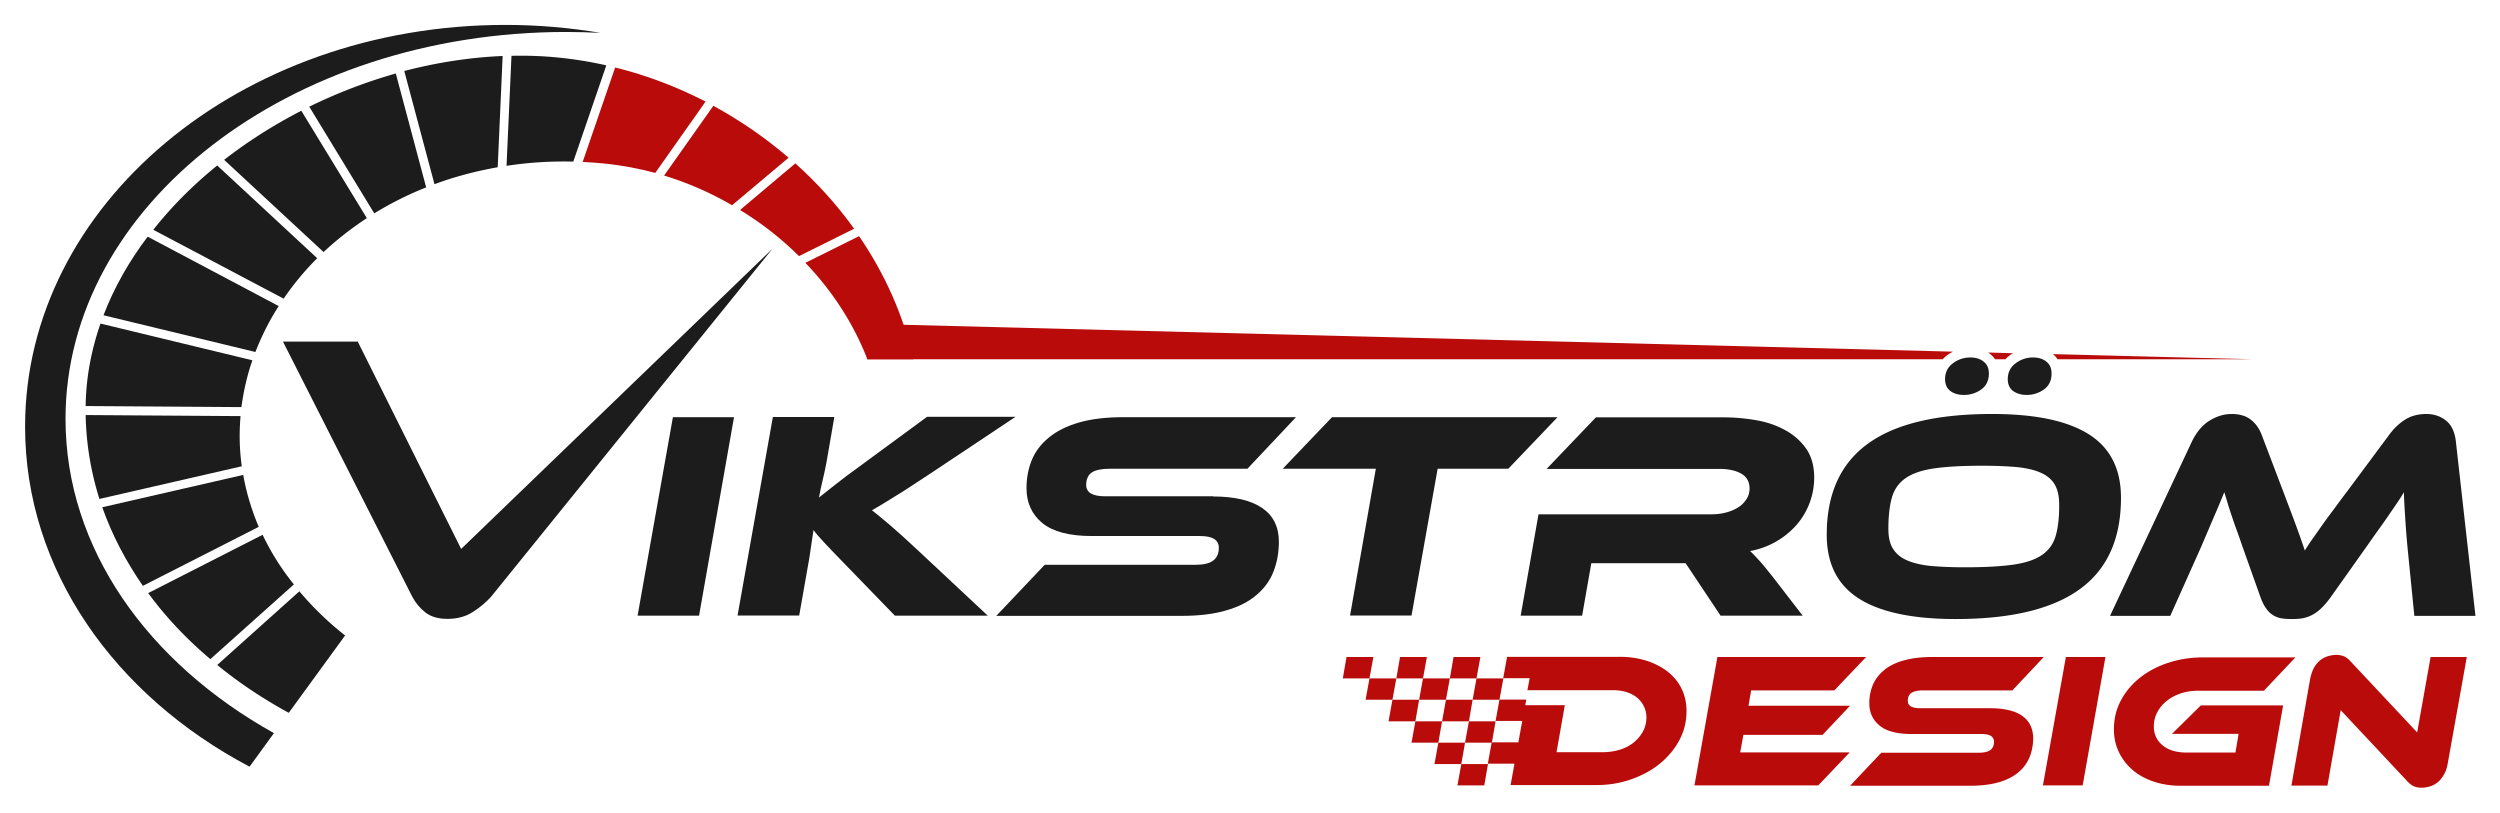
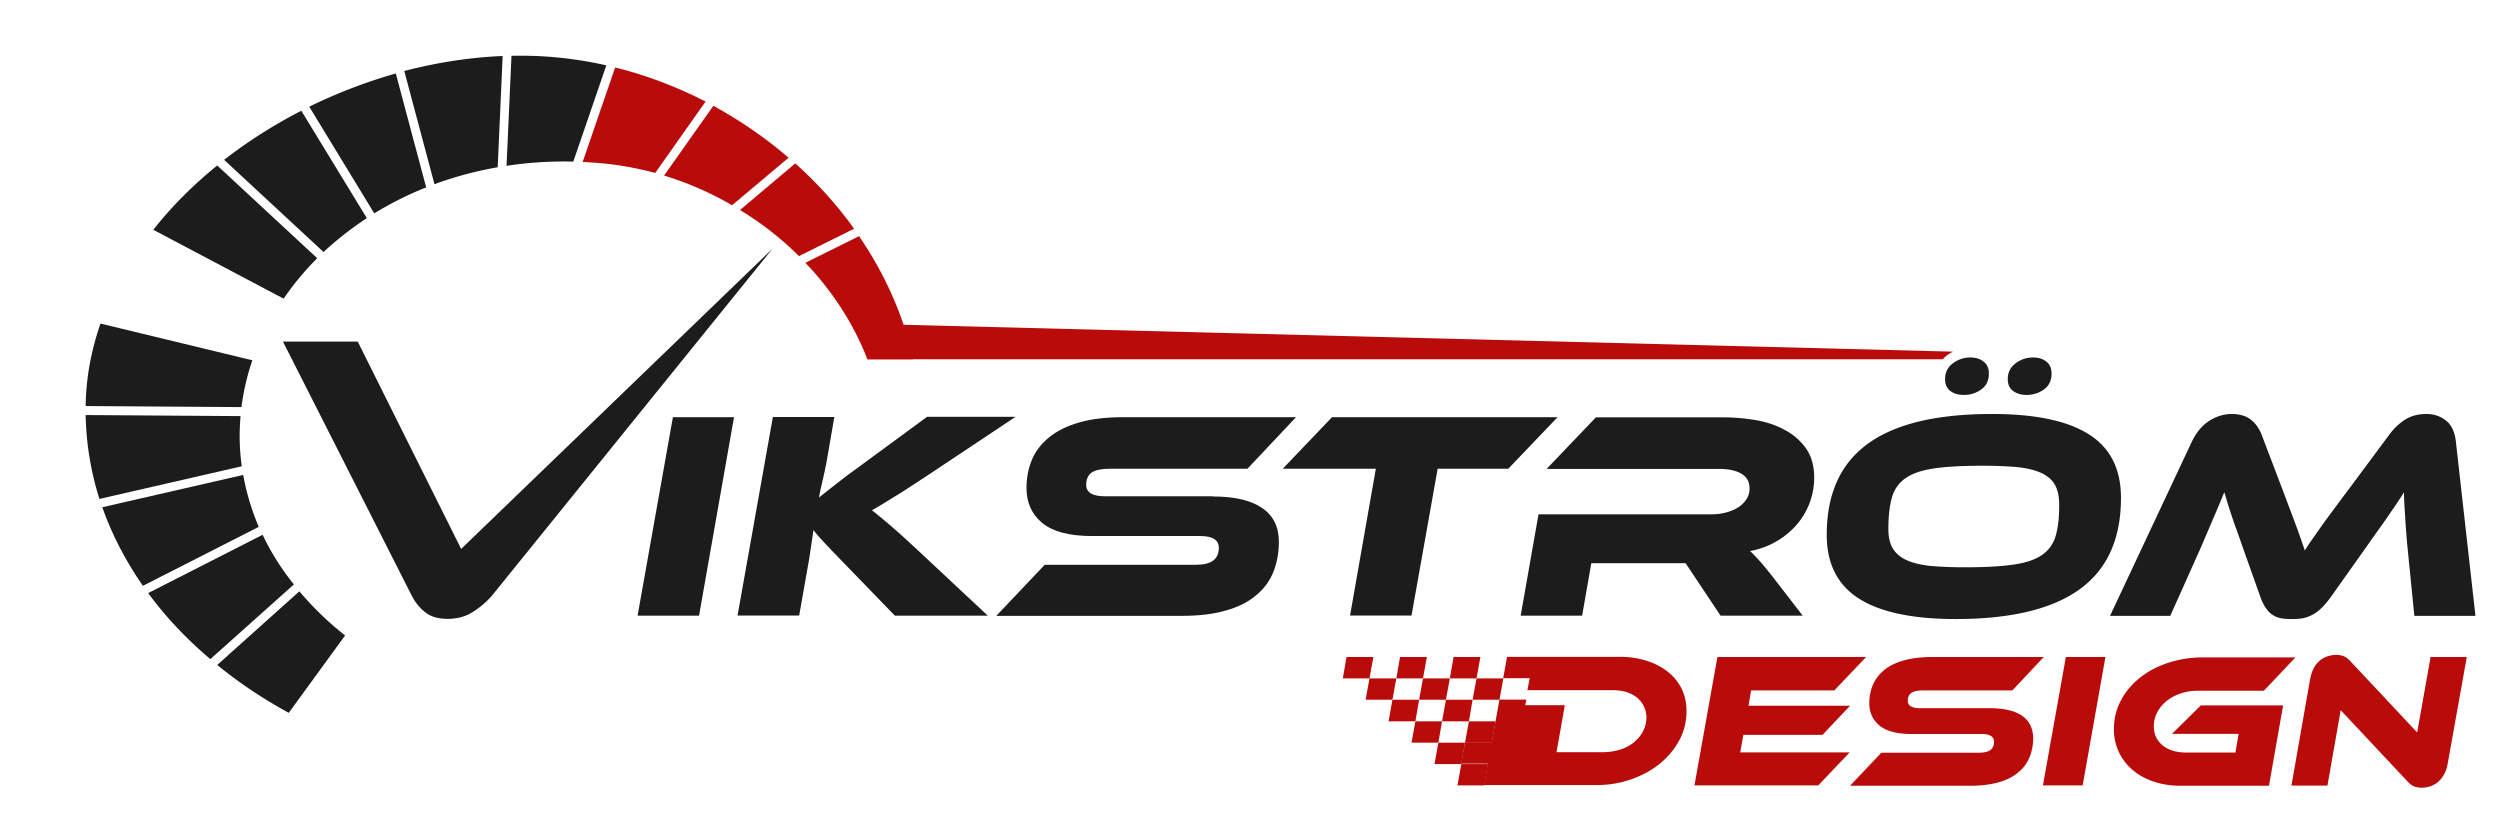
<svg xmlns="http://www.w3.org/2000/svg" id="Lager_1" viewBox="0 0 1415.5 460.1">
  <style>.st0{fill:#1c1c1c}.st1{fill:#ba0b0b}</style>
  <path d="M395.8 348.6H361l20-112.4h34.6l-19.8 112.4zM559.3 348.6h-52.6L478 319c-4.9-5-8.7-9-11.3-11.8-2.6-2.8-4.7-5.1-6.1-7.1l-2.4 16.1-5.7 32.3h-34.9l20-112.4h34.8l-4.5 26c-.7 3.5-1.4 6.9-2.2 10.2-.8 3.4-1.5 6.5-2 9.4 2.6-2 5.7-4.5 9.5-7.5s8.5-6.6 14.4-10.8l37.3-27.4H575l-48.5 32.3c-4.3 2.8-8 5.3-11.3 7.4-3.2 2.1-6.1 4-8.7 5.5-2.5 1.6-4.8 3-6.8 4.2-2 1.2-4 2.4-6 3.5 2.8 2.2 6.2 5 10.2 8.4 4 3.4 9.1 8 15.4 13.9l40 37.4zM686.8 281.1c12.2 0 21.5 2.2 27.8 6.5 6.3 4.3 9.5 10.7 9.5 19.1 0 6-1 11.6-3 16.8-2 5.2-5.2 9.6-9.7 13.4-4.4 3.8-10.1 6.7-17.1 8.7-7 2.1-15.5 3.1-25.4 3.1H564.1l27.4-28.9h85.2c4.7 0 8.1-.8 10.2-2.4 2.1-1.6 3.2-4 3.2-7.2 0-4.5-3.5-6.7-10.6-6.7h-61.3c-12.8 0-22.1-2.5-28.1-7.4-5.9-4.9-8.9-11.5-8.9-19.7 0-5.7 1-11 3-15.9s5.2-9.1 9.7-12.8c4.4-3.6 10.1-6.5 17.1-8.5 6.9-2 15.3-3 25.2-3h97.6l-27.5 29.2h-77.9c-4.7 0-8.1.7-10.2 2.1-2.1 1.4-3.2 3.8-3.2 7.1 0 4.3 3.6 6.4 10.8 6.4h61z" class="st0" />
  <path d="M881.9 236.2L854 265.4h-40l-14.8 83.1h-34.8l14.6-83.1h-52.7l27.9-29.2h127.7zM1020.7 348.6h-46.5l-19.8-29.7H901l-5.2 29.7H861l10.1-57.4h97.8a32 32 0 0 0 8.3-1c2.6-.7 4.9-1.6 6.9-2.9 2-1.2 3.5-2.8 4.7-4.6s1.8-3.9 1.8-6.1c0-3.7-1.5-6.5-4.5-8.3s-7.2-2.8-12.6-2.8h-97.8l27.9-29.2h72.2c5.8 0 11.8.5 17.9 1.5 6.1 1 11.6 2.8 16.6 5.5 5 2.6 9 6.1 12.2 10.5 3.1 4.4 4.7 9.9 4.7 16.6a40.84 40.84 0 0 1-10 26.8 46 46 0 0 1-26.3 14.8c1.6 1.5 3.3 3.3 5.3 5.5s4.5 5.3 7.6 9.2l16.9 21.9zM1182.7 245.9c-12.2-7.7-30.4-11.5-54.8-11.5-31.5 0-54.9 5.6-70.4 16.9-15.5 11.3-23.2 28.4-23.2 51.5 0 16.4 6.1 28.4 18.2 36.1 12.1 7.7 30.4 11.6 54.8 11.6 31.5 0 54.9-5.7 70.4-17 15.5-11.3 23.2-28.5 23.2-51.6 0-16.3-6-28.3-18.2-36zm-18.7 57.3c-1.3 4.6-3.9 8.3-7.8 11s-9.3 4.5-16.3 5.5-16.2 1.5-27.5 1.5c-7.6 0-14.1-.3-19.6-.8-5.4-.6-9.9-1.7-13.4-3.3-3.5-1.6-6-3.8-7.7-6.6-1.7-2.8-2.5-6.5-2.5-11.1 0-7.2.7-13.1 2-17.7s3.9-8.3 7.8-11 9.3-4.5 16.2-5.5c6.9-1 16.1-1.5 27.4-1.5 7.6 0 14.2.3 19.7.8 5.5.6 10 1.7 13.5 3.3 3.5 1.6 6.1 3.9 7.7 6.7 1.6 2.9 2.4 6.5 2.4 11 .1 7.1-.6 13-1.9 17.7zM1292.7 278.1c2.9 7.7 5.4 14.3 7.4 19.7 2 5.4 3.6 10.1 4.9 13.9 1.2-2 2.6-4.1 4-6.1 1.5-2.1 3.1-4.4 5-7.1 1.8-2.6 4-5.6 6.4-8.8 2.4-3.2 5.2-7.1 8.5-11.4l23.7-31.9c2.6-3.6 5.6-6.5 9-8.7 3.4-2.2 7.5-3.3 12.2-3.3 4.4 0 8.1 1.3 11.2 3.8 3.1 2.5 4.9 6.4 5.5 11.7l11.1 98.8H1367l-3.9-39.1c-.6-6.4-1-12-1.3-16.8-.3-4.8-.6-9.5-.7-14.1-1.2 2-2.5 4.1-3.9 6.1-1.4 2.1-3 4.4-4.7 6.9-1.7 2.5-3.6 5.2-5.7 8.1-2.1 2.9-4.4 6.2-7 9.9l-20 28.2c-2 2.8-3.9 5-5.6 6.6a22.7 22.7 0 0 1-5.3 3.8c-1.8.9-3.6 1.5-5.4 1.8-1.8.3-3.8.4-5.9.4-2.1 0-4.1-.1-5.8-.4a12.8 12.8 0 0 1-8.7-5.6c-1.2-1.6-2.3-3.8-3.3-6.6l-10.1-28.4c-1.3-3.8-2.5-7.2-3.6-10.2-1.1-3-2-5.7-2.8-8.1-.8-2.4-1.5-4.6-2.1-6.6-.6-2-1.2-4-1.8-5.9-1.7 4.1-3.6 8.8-5.9 14-2.2 5.2-4.6 10.8-7.2 16.9l-17.5 39.1h-34.1l46.4-98.8c2.6-5.3 5.9-9.2 9.9-11.7s8.2-3.8 12.6-3.8c4.5 0 8.1 1.1 10.8 3.2 2.7 2.1 4.8 5 6.2 8.7l12.1 31.8z" class="st0" />
  <path d="M833.8 396.2H849l2.2-12.1H836zM829.5 420.5h15.2l2.1-12.1h-15.1z" class="st1" />
  <path d="M836 384.1l2.2-12.1H823l-2.1 12.1zM816.5 408.4h15.2l2.1-12.2h-15.1zM805.7 384.1l2.2-12.1h-15.2l-2.1 12.1zM786.2 408.4h15.2l2.1-12.2h-15.1zM812.2 432.6h15.2l2.1-12.1h-15.1zM827.4 432.6l-2.2 12.1h15.2l2.1-12.1z" class="st1" />
-   <path d="M803.5 396.2h15.2l2.2-12.1h-15.2zM775.4 384.1l2.2-12.1h-15.2l-2.1 12.1zM773.2 396.2h15.2l2.2-12.1h-15.2zM799.2 420.5h15.2l2.1-12.1h-15.1zM944.6 380.6c-3.3-2.7-7.3-4.8-12-6.4a51.1 51.1 0 0 0-15.6-2.3h-63.7l-2.2 12.1h15l-1.3 6.8h48.7c2.8 0 5.3.4 7.6 1.1 2.3.8 4.2 1.8 5.9 3.2a14.44 14.44 0 0 1 5.2 11.1c0 2.9-.7 5.6-2 8-1.3 2.4-3.1 4.5-5.3 6.3-2.2 1.7-4.8 3.1-7.8 4-3 .9-6.3 1.4-9.7 1.4h-26.1l4.7-26.6h-22.4l.6-3.2H849l-2.2 12.1h15.1l-2.2 12.1h-15.1l-2.2 12.1h15.1l-2.2 12.1H904c7 0 13.5-1.1 19.7-3.3 6.2-2.2 11.6-5.1 16.2-8.9 4.6-3.8 8.3-8.2 11-13.3 2.7-5.1 4-10.6 4-16.4 0-4.6-.9-8.7-2.7-12.5-1.7-3.5-4.2-6.8-7.6-9.5zM987.1 416.1h44.8l15.6-16.5H990l1.5-8.7h47.1l18-18.9h-84.2l-13 72.7h70.1l17.8-18.7h-62zM1144.8 405.2c-4.1-2.8-10.1-4.2-18-4.2h-39.6c-4.6 0-7-1.4-7-4.1 0-2.2.7-3.7 2.1-4.6 1.4-.9 3.6-1.4 6.6-1.4h50.5l17.8-18.9H1094c-6.4 0-11.8.7-16.3 2s-8.2 3.1-11 5.5c-2.9 2.4-4.9 5.1-6.3 8.3a27 27 0 0 0-2 10.3c0 5.3 1.9 9.5 5.8 12.7 3.8 3.2 9.9 4.8 18.2 4.8h39.7c4.6 0 6.9 1.5 6.9 4.4 0 2.1-.7 3.7-2.1 4.7-1.4 1-3.6 1.5-6.6 1.5h-55.1l-17.7 18.7h67.8c6.5 0 11.9-.7 16.5-2 4.5-1.3 8.2-3.2 11.1-5.7 2.9-2.4 4.9-5.3 6.3-8.6 1.3-3.3 2-7 2-10.9-.2-5.6-2.3-9.7-6.4-12.5zM1156.7 444.7h22.5l12.9-72.7h-22.4zM1229.8 415.5h37.7l-1.8 10.6h-27.6c-5.7 0-10.2-1.3-13.5-4-3.4-2.7-5.1-6.3-5.1-10.9 0-2.9.7-5.6 2-8 1.3-2.5 3.1-4.6 5.4-6.4 2.2-1.8 4.9-3.2 7.9-4.2s6.2-1.5 9.5-1.5h37.5l17.9-18.9h-52.1c-7 0-13.5 1-19.7 3-6.2 2-11.5 4.8-16.1 8.4-4.6 3.6-8.2 7.9-10.9 12.9-2.7 5-4 10.5-4 16.4 0 4.6.9 8.8 2.7 12.7 1.8 3.9 4.4 7.3 7.7 10.2 3.3 2.9 7.3 5.1 12 6.7 4.7 1.6 9.8 2.4 15.5 2.4h49.9l8-45.5h-46.6l-16.3 16.1zM1376.2 372l-7.6 42.7-37.5-40c-1.5-1.7-2.9-2.7-4.2-3.2-1.4-.5-2.8-.7-4.1-.7-1.7 0-3.3.3-4.9.8-1.6.5-3.1 1.3-4.4 2.4-1.3 1.1-2.5 2.5-3.4 4.2-.9 1.7-1.6 3.8-2.1 6.2l-10.6 60.4h20.4l7.5-42.7 37.5 40c1.5 1.7 2.9 2.7 4.2 3.2 1.3.5 2.7.7 4.2.7 1.6 0 3.2-.3 4.8-.8 1.6-.5 3-1.3 4.4-2.4 1.3-1.1 2.4-2.6 3.4-4.3 1-1.7 1.7-3.8 2.1-6.2l10.8-60.3h-20.5z" class="st1" />
+   <path d="M803.5 396.2h15.2l2.2-12.1h-15.2zM775.4 384.1l2.2-12.1h-15.2l-2.1 12.1zM773.2 396.2h15.2l2.2-12.1h-15.2zM799.2 420.5h15.2l2.1-12.1h-15.1zM944.6 380.6c-3.3-2.7-7.3-4.8-12-6.4a51.1 51.1 0 0 0-15.6-2.3h-63.7l-2.2 12.1h15l-1.3 6.8h48.7c2.8 0 5.3.4 7.6 1.1 2.3.8 4.2 1.8 5.9 3.2a14.44 14.44 0 0 1 5.2 11.1c0 2.9-.7 5.6-2 8-1.3 2.4-3.1 4.5-5.3 6.3-2.2 1.7-4.8 3.1-7.8 4-3 .9-6.3 1.4-9.7 1.4h-26.1l4.7-26.6h-22.4l.6-3.2H849l-2.2 12.1l-2.2 12.1h-15.1l-2.2 12.1h15.1l-2.2 12.1H904c7 0 13.5-1.1 19.7-3.3 6.2-2.2 11.6-5.1 16.2-8.9 4.6-3.8 8.3-8.2 11-13.3 2.7-5.1 4-10.6 4-16.4 0-4.6-.9-8.7-2.7-12.5-1.7-3.5-4.2-6.8-7.6-9.5zM987.1 416.1h44.8l15.6-16.5H990l1.5-8.7h47.1l18-18.9h-84.2l-13 72.7h70.1l17.8-18.7h-62zM1144.8 405.2c-4.1-2.8-10.1-4.2-18-4.2h-39.6c-4.6 0-7-1.4-7-4.1 0-2.2.7-3.7 2.1-4.6 1.4-.9 3.6-1.4 6.6-1.4h50.5l17.8-18.9H1094c-6.4 0-11.8.7-16.3 2s-8.2 3.1-11 5.5c-2.9 2.4-4.9 5.1-6.3 8.3a27 27 0 0 0-2 10.3c0 5.3 1.9 9.5 5.8 12.7 3.8 3.2 9.9 4.8 18.2 4.8h39.7c4.6 0 6.9 1.5 6.9 4.4 0 2.1-.7 3.7-2.1 4.7-1.4 1-3.6 1.5-6.6 1.5h-55.1l-17.7 18.7h67.8c6.5 0 11.9-.7 16.5-2 4.5-1.3 8.2-3.2 11.1-5.7 2.9-2.4 4.9-5.3 6.3-8.6 1.3-3.3 2-7 2-10.9-.2-5.6-2.3-9.7-6.4-12.5zM1156.7 444.7h22.5l12.9-72.7h-22.4zM1229.8 415.5h37.7l-1.8 10.6h-27.6c-5.7 0-10.2-1.3-13.5-4-3.4-2.7-5.1-6.3-5.1-10.9 0-2.9.7-5.6 2-8 1.3-2.5 3.1-4.6 5.4-6.4 2.2-1.8 4.9-3.2 7.9-4.2s6.2-1.5 9.5-1.5h37.5l17.9-18.9h-52.1c-7 0-13.5 1-19.7 3-6.2 2-11.5 4.8-16.1 8.4-4.6 3.6-8.2 7.9-10.9 12.9-2.7 5-4 10.5-4 16.4 0 4.6.9 8.8 2.7 12.7 1.8 3.9 4.4 7.3 7.7 10.2 3.3 2.9 7.3 5.1 12 6.7 4.7 1.6 9.8 2.4 15.5 2.4h49.9l8-45.5h-46.6l-16.3 16.1zM1376.2 372l-7.6 42.7-37.5-40c-1.5-1.7-2.9-2.7-4.2-3.2-1.4-.5-2.8-.7-4.1-.7-1.7 0-3.3.3-4.9.8-1.6.5-3.1 1.3-4.4 2.4-1.3 1.1-2.5 2.5-3.4 4.2-.9 1.7-1.6 3.8-2.1 6.2l-10.6 60.4h20.4l7.5-42.7 37.5 40c1.5 1.7 2.9 2.7 4.2 3.2 1.3.5 2.7.7 4.2.7 1.6 0 3.2-.3 4.8-.8 1.6-.5 3-1.3 4.4-2.4 1.3-1.1 2.4-2.6 3.4-4.3 1-1.7 1.7-3.8 2.1-6.2l10.8-60.3h-20.5z" class="st1" />
  <path d="M163.5 403.6l31.9-43.8c-9.7-7.6-18.3-16-25.9-25L123 376.5c12.2 10 25.8 19.1 40.5 27.1zM179.6 146.2L123 93.7c-13.6 11-25.8 23.2-36.2 36.4l73.8 39c5.5-8.1 11.9-15.8 19-22.9zM207.7 123.5l-37.1-60.8c-15.5 8-30.2 17.3-43.7 27.8l56.3 52.2c7.5-7 15.7-13.4 24.5-19.2zM135.7 246.8c0-3.8.2-7.5.5-11.2l-87.7-.6c.3 16.4 3 32.3 7.8 47.5l80.6-18.5c-.8-5.7-1.2-11.4-1.2-17.2zM241.3 106.1l-17.2-64.5a296.6 296.6 0 0 0-49 18.8l36.8 60.4c9.2-5.6 19-10.6 29.4-14.7zM324.6 91.5L343.3 37c-8.9-2-18-3.5-27.1-4.4-8.8-.9-17.7-1.2-26.6-1l-2.8 62.3c12.2-1.9 24.8-2.7 37.8-2.4zM281.8 94.7l2.8-63c-18.6.8-37.3 3.7-55.7 8.5l17.1 64.1c11.3-4.2 23.3-7.4 35.8-9.6zM148.7 302.8l-64.8 33c9.9 13.5 21.7 26 35.2 37.4l47.3-42.3c-7.1-8.8-13-18.2-17.7-28.1zM142.9 204l-86-20.8c-5.2 15-8.2 30.6-8.4 46.7l88.2.6c1.2-9 3.2-17.9 6.2-26.5z" class="st0" />
  <path d="M452.4 145l31.2-15.5c-9.6-13.4-20.8-25.8-33.3-37L419 118.9c12.2 7.4 23.4 16.2 33.4 26.1zM414.5 116.2l32-26.9c-13-11.2-27.4-21.1-42.6-29.4L376 99.4c13.5 4.1 26.4 9.8 38.5 16.8z" class="st1" />
  <path d="M137.7 268.9l-79.8 18.3c5.5 15.6 13.3 30.5 23 44.5l65.6-33.4c-4-9.4-7-19.3-8.8-29.4z" class="st0" />
  <path d="M342.4 92.6c9.7 1 19.2 2.8 28.6 5.3l28.5-40.4c-16.2-8.3-33.4-14.9-51.2-19.3l-18.4 53.5c4.1.2 8.3.5 12.5.9zM491.1 203.4h26c-5.6-25-16.2-48.5-30.7-69.7L456 148.8c15.2 15.9 27.3 34.4 35.1 54.6z" class="st1" />
-   <path d="M157.8 173.3L83.6 134c-10.5 13.9-19 28.8-25 44.5l86 20.8c3.5-9 7.9-17.8 13.2-26z" class="st0" />
-   <path d="M155.1 415.1c-71.4-39.8-118-104.6-118-177.9 0-121 126.9-219.1 283.4-219.1 6.6 0 13 .2 19.5.5-17.4-2.9-35.4-4.5-53.8-4.5-150.2 0-272 101.8-272 227.5 0 81.1 50.7 152.2 127.1 192.5l13.8-19z" class="st0" />
  <path d="M202.6 193.5l58.5 117.3 176.3-170-159.3 197c-2.9 3.2-6.4 6.2-10.4 8.7-4 2.6-8.8 3.9-14.3 3.9-5.3 0-9.4-1.2-12.5-3.6-3.1-2.4-5.6-5.4-7.5-9l-73.2-144.4h42.4z" class="st0" />
  <path d="M1102.1 201.4c1.2-.9 2.4-1.7 3.6-2.3l-605.4-15.5-9.3 19.8h609c.6-.7 1.3-1.4 2.1-2z" class="st1" />
  <path d="M1101.3 214.7c0-3.7 1.4-6.7 4.3-8.9s6.2-3.4 10-3.4c3.1 0 5.7.8 7.6 2.4 2 1.6 2.9 3.8 2.9 6.7 0 3.9-1.4 6.9-4.3 9a16.5 16.5 0 0 1-10 3.1c-3.1 0-5.7-.8-7.6-2.3-1.9-1.5-2.9-3.7-2.9-6.6z" class="st0" />
-   <path d="M1162.4 200.5c.9.7 1.8 1.7 2.6 2.9h109.6l-112.2-2.9zM1137.6 201.4c.7-.5 1.4-1 2.1-1.4l-14-.4c.4.3.8.5 1.1.8.9.7 1.9 1.7 2.8 3h5.9c.6-.7 1.3-1.4 2.1-2z" class="st1" />
  <path d="M1136.8 214.7c0-3.7 1.4-6.7 4.3-8.9s6.2-3.4 10-3.4c3.1 0 5.7.8 7.6 2.4 2 1.6 2.9 3.8 2.9 6.7 0 3.9-1.4 6.9-4.3 9a16.5 16.5 0 0 1-10 3.1c-3 0-5.5-.8-7.6-2.3-1.9-1.5-2.9-3.7-2.9-6.6z" class="st0" />
</svg>